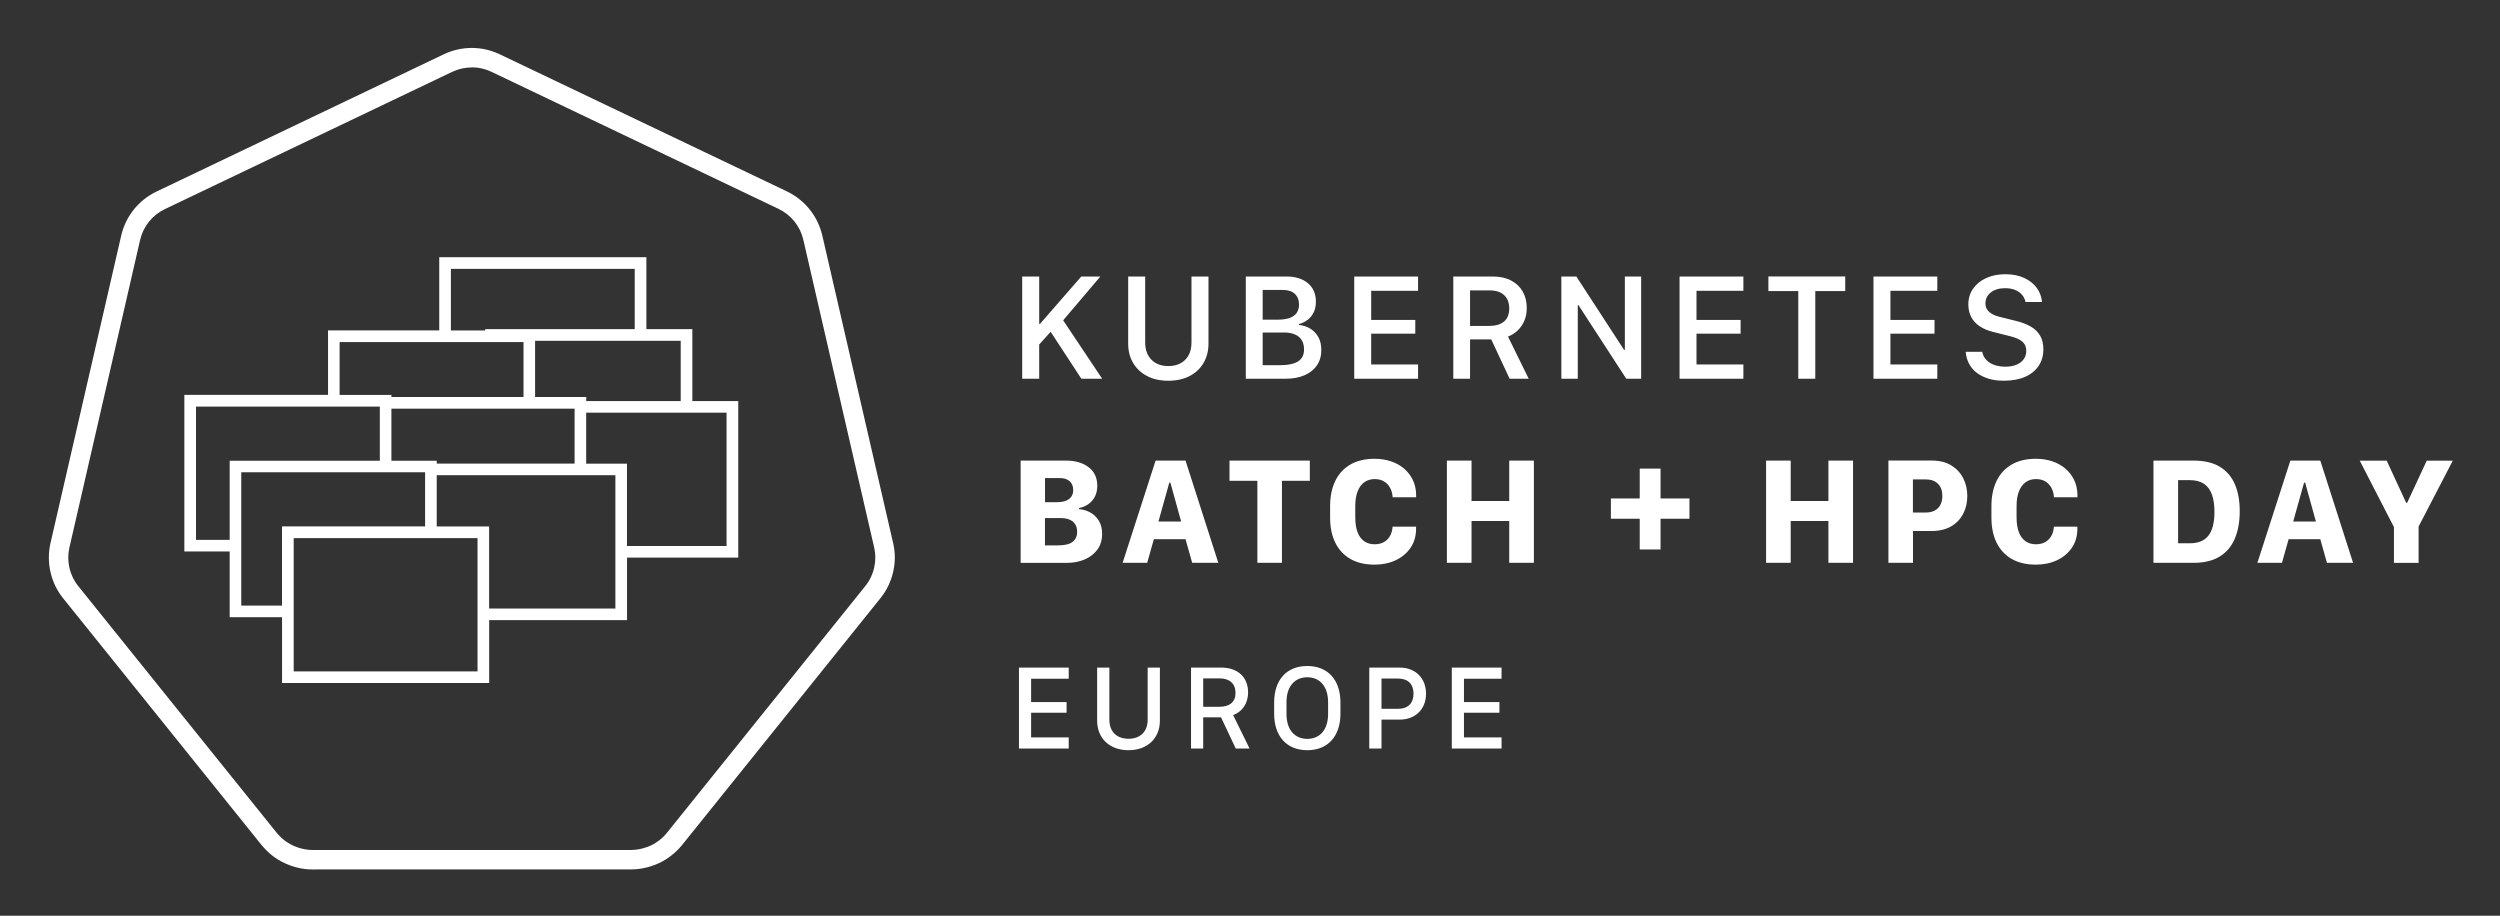
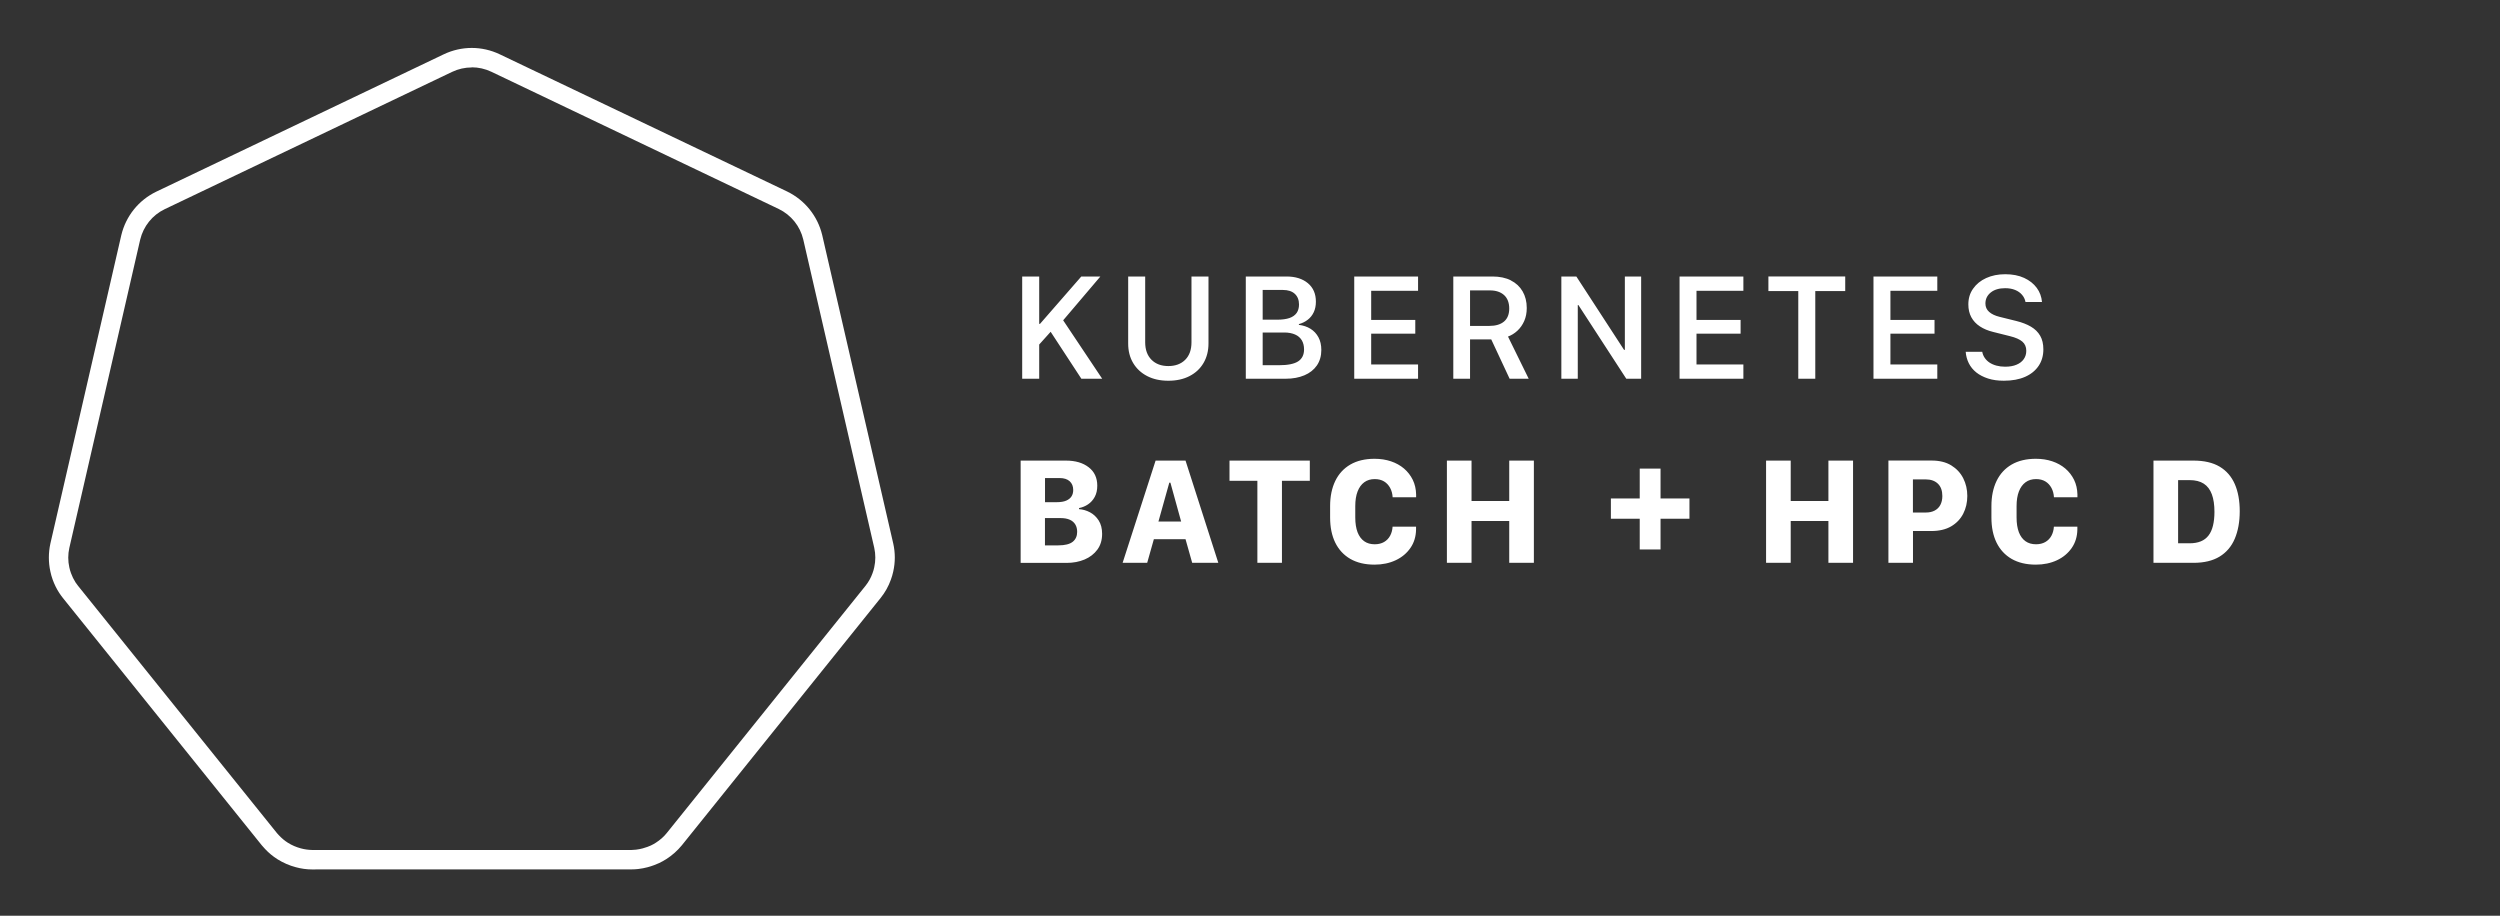
<svg xmlns="http://www.w3.org/2000/svg" role="img" viewBox="5.81 51.56 386.62 141.62">
  <rect x="5.81" y="51.56" width="386.62" height="141.62" fill="#333333" stroke="none" />
  <title>Kubernetes-Batch+HPC-Day-EU_2023_Logos_Kubernetes Batch+HPC Day EU Logo White.svg</title>
  <defs>
    <style>.cls-1{fill:#fff}</style>
  </defs>
-   <path d="M354.91 138.6l5.1-15.81h4.63l5.07 15.81h-4.04l-1.03-3.65h-4.9l-1.03 3.65H354.91zm7.22-12.4l-1.68 6.01h3.51l-1.66-6.01h-.17zm13.9 12.4v-5.52l-5.29-10.28H374.91l3.01 6.52h.15l3.03-6.52h4.03L379.84 132.99v5.62h-3.81v-.01z" class="cls-1" />
  <path d="M170.23 101.1l6.03 9.03h-3.22l-4.75-7.26-1.77 1.97v5.29h-2.63V94.32h2.63v7.33h.12l6.39-7.33h2.95l-5.76 6.78h.01zm18.87 6.1c.65-.65.97-1.55.97-2.71V94.32h2.63v10.35c0 1.15-.26 2.16-.77 3.03-.51.87-1.23 1.54-2.16 2.02-.93.48-2.02.72-3.28.72s-2.34-.24-3.27-.72c-.93-.48-1.65-1.15-2.17-2.02s-.77-1.88-.77-3.03V94.32h2.63v10.17c0 1.16.33 2.06.98 2.71s1.52.97 2.6.97 1.96-.32 2.61-.97zM198.47 94.32h6.3c1.38 0 2.48.35 3.31 1.04.82.69 1.23 1.64 1.23 2.85 0 .62-.11 1.16-.33 1.63s-.53.86-.92 1.16c-.39.31-.85.54-1.38.68v.12c.67.08 1.27.28 1.79.6.52.32.93.76 1.23 1.31.3.55.45 1.21.45 1.97 0 .93-.23 1.73-.69 2.4-.46.66-1.1 1.17-1.93 1.52-.83.35-1.79.53-2.88.53h-6.18V94.32h0zm2.62 6.68h2.22c.79 0 1.43-.09 1.92-.26.49-.17.86-.44 1.11-.79.24-.35.36-.79.36-1.3 0-.7-.22-1.25-.65-1.65s-1.05-.6-1.84-.6h-3.13v4.6h.01zm0 7.04h2.51c1.37 0 2.36-.2 2.97-.6s.91-1.02.91-1.85c0-.55-.12-1.02-.35-1.41-.24-.39-.58-.69-1.04-.89-.46-.2-1.01-.31-1.66-.31h-3.35v5.06h.01zm24.02 2.09h-9.87V94.32h9.87v2.21h-7.25v4.51h6.82v2.12H217.86v4.76h7.25v2.21zm14.34-15.21c.8.4 1.41.97 1.83 1.7.42.73.64 1.58.64 2.57 0 .75-.13 1.42-.39 2.01s-.61 1.09-1.05 1.5-.93.71-1.46.91l3.2 6.52h-2.95l-2.84-6.08h-3.28v6.08h-2.59V94.32h6.05c1.11 0 2.07.2 2.86.6h-.02zm-3.3 7.04c.97 0 1.73-.23 2.26-.68s.8-1.12.8-2.01-.27-1.6-.8-2.08c-.54-.48-1.26-.72-2.18-.72h-3.08v5.49h3.01-.01zm11.12 8.17V94.32h2.32l7.38 11.35h.12V94.32h2.52v15.81H257.31l-7.4-11.39H249.81v11.39h-2.54zm28.15 0h-9.87V94.32h9.87v2.21h-7.25v4.51h6.82v2.12h-6.82v4.76h7.25v2.21zm8.49 0V96.57h-4.62v-2.25h11.88v2.25h-4.63v13.56h-2.63zm21.5 0h-9.87V94.32h9.87v2.21h-7.25v4.51h6.82v2.12H298.16v4.76h7.25v2.21zm6.95-4.16c.06.34.19.65.38.93s.44.53.74.73c.3.2.66.36 1.07.47s.85.17 1.34.17c.69 0 1.29-.1 1.77-.31.49-.2.86-.49 1.12-.86s.39-.8.39-1.29c0-.59-.2-1.07-.61-1.42-.41-.35-1.04-.63-1.9-.84l-2.59-.65c-.8-.19-1.49-.48-2.07-.86-.58-.38-1.02-.85-1.33-1.42s-.46-1.23-.46-1.98c0-.93.24-1.74.74-2.44.49-.7 1.16-1.25 2.02-1.64s1.84-.59 2.95-.59 2.1.19 2.92.57 1.47.89 1.95 1.54.74 1.38.81 2.19h-2.55c-.08-.42-.26-.8-.54-1.12-.27-.32-.63-.57-1.07-.75s-.95-.27-1.54-.27c-.93 0-1.67.22-2.22.66s-.83 1.01-.83 1.71c0 .52.19.95.57 1.29.38.34.92.6 1.62.77l2.58.64c.89.22 1.64.51 2.27.88.63.37 1.1.84 1.43 1.41.33.57.49 1.27.49 2.1 0 .97-.24 1.82-.73 2.55-.49.73-1.19 1.3-2.1 1.7s-2 .6-3.28.6c-.92 0-1.73-.11-2.44-.34s-1.32-.54-1.82-.94-.89-.88-1.16-1.42-.43-1.13-.48-1.77h2.58l-.02-0zm-148.71 16.82h7c1.46 0 2.63.34 3.52 1.03.89.68 1.33 1.64 1.33 2.85 0 .67-.13 1.25-.39 1.73s-.6.86-1.03 1.15c-.42.29-.89.48-1.4.58v.17c.59.04 1.15.2 1.7.49.54.29.99.71 1.34 1.26s.53 1.24.53 2.07c0 .95-.24 1.76-.73 2.43-.49.67-1.15 1.18-1.97 1.53-.83.35-1.76.53-2.79.53h-7.11v-15.81l-0-.01zm3.76 6.43h1.85c.59 0 1.07-.08 1.44-.24s.64-.38.82-.66.26-.61.26-.99c0-.56-.18-1.01-.54-1.34-.36-.33-.88-.5-1.55-.5h-2.27v3.73h-.01zm0 6.68h2.06c1.03 0 1.78-.19 2.24-.56s.68-.89.68-1.53c0-.43-.09-.81-.28-1.13s-.47-.57-.85-.74-.84-.26-1.41-.26h-2.44v4.23l0-.01zm12.01 2.7l5.1-15.81h4.63l5.07 15.81h-4.04l-1.03-3.65h-4.9l-1.03 3.65h-3.8zm7.22-12.4l-1.68 6.01H188.47l-1.66-6.01h-.17zm13.62 12.4v-12.69h-4.31v-3.12h12.42v3.12h-4.31v12.69h-3.8zm15.14-7c0 .89.12 1.64.35 2.26.24.62.58 1.08 1.03 1.4.45.32.99.47 1.63.47.56 0 1.04-.12 1.44-.35s.72-.56.94-.97.35-.88.38-1.4h3.63v.45c-.02 1.08-.31 2.03-.87 2.84s-1.32 1.45-2.28 1.9c-.96.45-2.05.68-3.27.68-1.48 0-2.72-.3-3.75-.89-1.02-.59-1.8-1.44-2.33-2.52-.53-1.09-.79-2.38-.79-3.88v-1.76c0-1.51.27-2.8.8-3.9.53-1.09 1.31-1.94 2.33-2.53s2.27-.89 3.74-.89c.92 0 1.76.13 2.54.39.77.26 1.44.63 2.02 1.12.57.49 1.02 1.07 1.35 1.74.33.68.5 1.43.52 2.26v.44h-3.63c-.03-.54-.16-1.02-.39-1.45-.23-.42-.54-.76-.94-1-.4-.24-.88-.36-1.44-.36-.63 0-1.17.16-1.62.49-.45.33-.79.8-1.03 1.42-.24.62-.36 1.37-.36 2.27v1.77l-0.0 0zm23.81 7v-6.47h-5.83v6.47h-3.81v-15.81h3.81v6.25h5.83v-6.25h3.81v15.81h-3.81zm23.4-2.07h-3.22v-4.75h-4.46v-3.13h4.46v-4.62h3.22v4.62h4.47v3.13h-4.47v4.75zm25.96 2.07v-6.47h-5.83v6.47h-3.81v-15.81h3.81v6.25h5.83v-6.25h3.81v15.81h-3.81zm19-15.07c.81.5 1.43 1.16 1.85 1.99.42.83.63 1.74.63 2.74s-.21 1.92-.63 2.74-1.04 1.47-1.87 1.96c-.83.48-1.85.72-3.07.72h-2.83v4.91h-3.8v-15.81h6.67c1.22 0 2.24.25 3.05.75L307.57 123.53zM305.5 126.36c-.46-.44-1.08-.66-1.86-.66h-2v5.12h2c.53 0 .98-.1 1.36-.3.38-.2.68-.49.88-.87.2-.38.31-.84.31-1.38 0-.83-.23-1.46-.68-1.9l-.01-.01zm12.17 5.24c0 .89.12 1.64.35 2.26.24.62.58 1.08 1.03 1.4.45.32.99.47 1.63.47.56 0 1.04-.12 1.44-.35s.72-.56.94-.97.35-.88.38-1.4h3.63v.45c-.02 1.08-.31 2.03-.87 2.84s-1.32 1.45-2.28 1.9-2.05.68-3.27.68c-1.48 0-2.72-.3-3.75-.89-1.02-.59-1.8-1.44-2.33-2.52-.53-1.09-.79-2.38-.79-3.88v-1.76c0-1.51.27-2.8.8-3.9.53-1.09 1.31-1.94 2.33-2.53s2.27-.89 3.74-.89c.92 0 1.76.13 2.54.39.77.26 1.44.63 2.02 1.12.57.49 1.02 1.07 1.35 1.74.33.68.5 1.43.52 2.26v.44h-3.63c-.03-.54-.16-1.02-.39-1.45-.23-.42-.54-.76-.94-1s-.88-.36-1.44-.36c-.63 0-1.17.16-1.62.49-.45.33-.79.8-1.03 1.42-.24.62-.36 1.37-.36 2.27v1.77zM345.03 122.79c1.64 0 2.99.31 4.05.94 1.05.63 1.83 1.53 2.34 2.7s.76 2.57.76 4.2-.26 3.05-.77 4.25c-.51 1.2-1.3 2.12-2.35 2.76-1.05.64-2.4.96-4.02.96H338.84v-15.81h6.2-.01zm-2.39 12.79h1.78c.67 0 1.25-.1 1.74-.3s.88-.5 1.19-.9.54-.91.69-1.52.23-1.32.23-2.13c0-1.08-.13-1.99-.4-2.72-.27-.73-.68-1.28-1.25-1.65s-1.3-.55-2.19-.55h-1.78v9.78l-.01-.01zM54.59 186.02h-.48c-.87 0-1.73-.12-2.56-.35-.99-.26-1.95-.68-2.83-1.23-.71-.45-1.35-.98-1.92-1.59-.2-.21-.36-.38-.5-.56l-30.76-38.25c-.21-.26-.39-.52-.57-.79-.42-.64-.75-1.33-1.01-2.04-.15-.41-.27-.84-.36-1.27-.31-1.4-.31-2.9 0-4.31l10.97-47.7c.71-2.96 2.68-5.41 5.41-6.73l44.45-21.24c2.75-1.31 5.91-1.32 8.67 0l44.45 21.22c2.73 1.33 4.7 3.78 5.41 6.72l10.99 47.72c.32 1.41.32 2.9 0 4.32-.09.43-.22.86-.37 1.27-.36 1.01-.89 1.96-1.57 2.81l-30.75 38.26c-.69.84-1.5 1.56-2.41 2.14-.34.22-.71.42-1.08.6-.25.12-.51.22-.77.32-.34.13-.68.24-1.02.33-.47.13-.97.22-1.47.28-.35.04-.7.06-1.05.06H54.59v.01zM78.76 61.99c-1.04 0-2.08.23-3.04.69L31.28 83.91c-1.91.92-3.29 2.64-3.79 4.71L16.53 136.3c-.22.98-.22 2.02 0 3 .07.31.15.61.26.9.18.5.41.97.69 1.41.12.18.25.37.4.55L48.64 180.4c.09.11.19.22.29.32.46.49.91.86 1.4 1.17.62.39 1.3.68 2.01.87.59.16 1.19.24 1.79.25h49.32c.24-.01.48-.03.72-.05.35-.04.7-.11 1.03-.2.25-.07.49-.14.73-.23.18-.07.36-.14.54-.22.27-.13.53-.27.77-.43.64-.41 1.21-.9 1.68-1.49l30.75-38.25c.46-.58.83-1.24 1.08-1.95.11-.3.2-.6.26-.9.22-.99.22-2.03 0-3.01l-10.98-47.69c-.49-2.06-1.87-3.78-3.79-4.71l-44.44-21.22c-.97-.46-2-.69-3.04-.69l-0.0.02z" class="cls-1" />
-   <path d="M112.88 113.58v-11.12h-7.11V91.34H73.74v11.32h-17.2v9.97H34.32v24.21h7.01v10.17h8.1v10.17h32.03v-9.72h21.32v-9.67h17.2v-24.21h-7.11.01zm-1.8-9.32v9.32H96.47v-.62h-7.91v-8.7h22.52zm-44.74 18.55v-8.05h28.33v8.5H73.35v-.45h-7.01zm9.2-29.67h28.43v9.32H80.85v.21h-5.31v-9.53zm-17.2 11.32h28.43v8.5H66.34v-.32h-8.01v-8.17l.01-.01zm-17.01 30.59h-5.21v-20.61h28.43v8.37H41.33v12.24zm8.1 10.17h-6.31v-20.62h28.43v8.37H49.42v12.24l.01.01zm30.23 10.17H51.23v-20.61h28.43v20.61zm21.32-9.72H81.45v-12.69h-8.1v-7.93h27.63v20.62zm17.2-9.67h-15.41v-12.74h-6.31v-7.88h21.71v20.61l.01.01z" class="cls-1" />
  <g>
-     <path d="M171.084 167.32h-7.693v-12.518h7.693v1.724h-5.814v3.604h5.484v1.65h-5.484v3.815h5.814v1.724zm12.211-4.447v-8.07h1.889v8.198c0 2.742-1.926 4.576-4.851 4.576-2.926 0-4.852-1.834-4.852-4.576v-8.198h1.89v8.07c0 1.852 1.164 2.935 2.962 2.935s2.962-1.092 2.962-2.935zm15.529-4.229c0 1.771-.98 3.026-2.311 3.504l2.54 5.172h-2.137l-2.274-4.823h-2.76v4.823h-1.881v-12.518h4.687c2.567 0 4.136 1.513 4.136 3.842zm-4.457 2.22c1.605 0 2.514-.733 2.514-2.146 0-1.44-.927-2.247-2.449-2.247h-2.549v4.393h2.484zm13.613 6.713c-3.146 0-5.126-2.109-5.126-5.649v-1.724c0-3.559 1.98-5.649 5.126-5.649 3.137 0 5.127 2.101 5.127 5.649v1.724c0 3.54-1.99 5.649-5.127 5.649zm0-11.28c-1.843 0-3.219 1.284-3.219 3.897v1.743c0 2.613 1.376 3.888 3.219 3.888 1.834 0 3.219-1.274 3.219-3.888v-1.743c0-2.613-1.385-3.897-3.219-3.897zm18.364 2.541c0 2.329-1.577 4.007-4.081 4.007h-2.807v4.476h-1.889v-12.518h4.704c2.504 0 4.072 1.705 4.072 4.035zm-4.302-2.339h-2.586v4.677h2.586c1.495 0 2.366-.861 2.366-2.338 0-1.495-.871-2.339-2.366-2.339zm15.98 10.821h-7.694v-12.518h7.694v1.724h-5.814v3.604h5.484v1.65h-5.484v3.815h5.814v1.724z" class="cls-1" />
-   </g>
+     </g>
</svg>